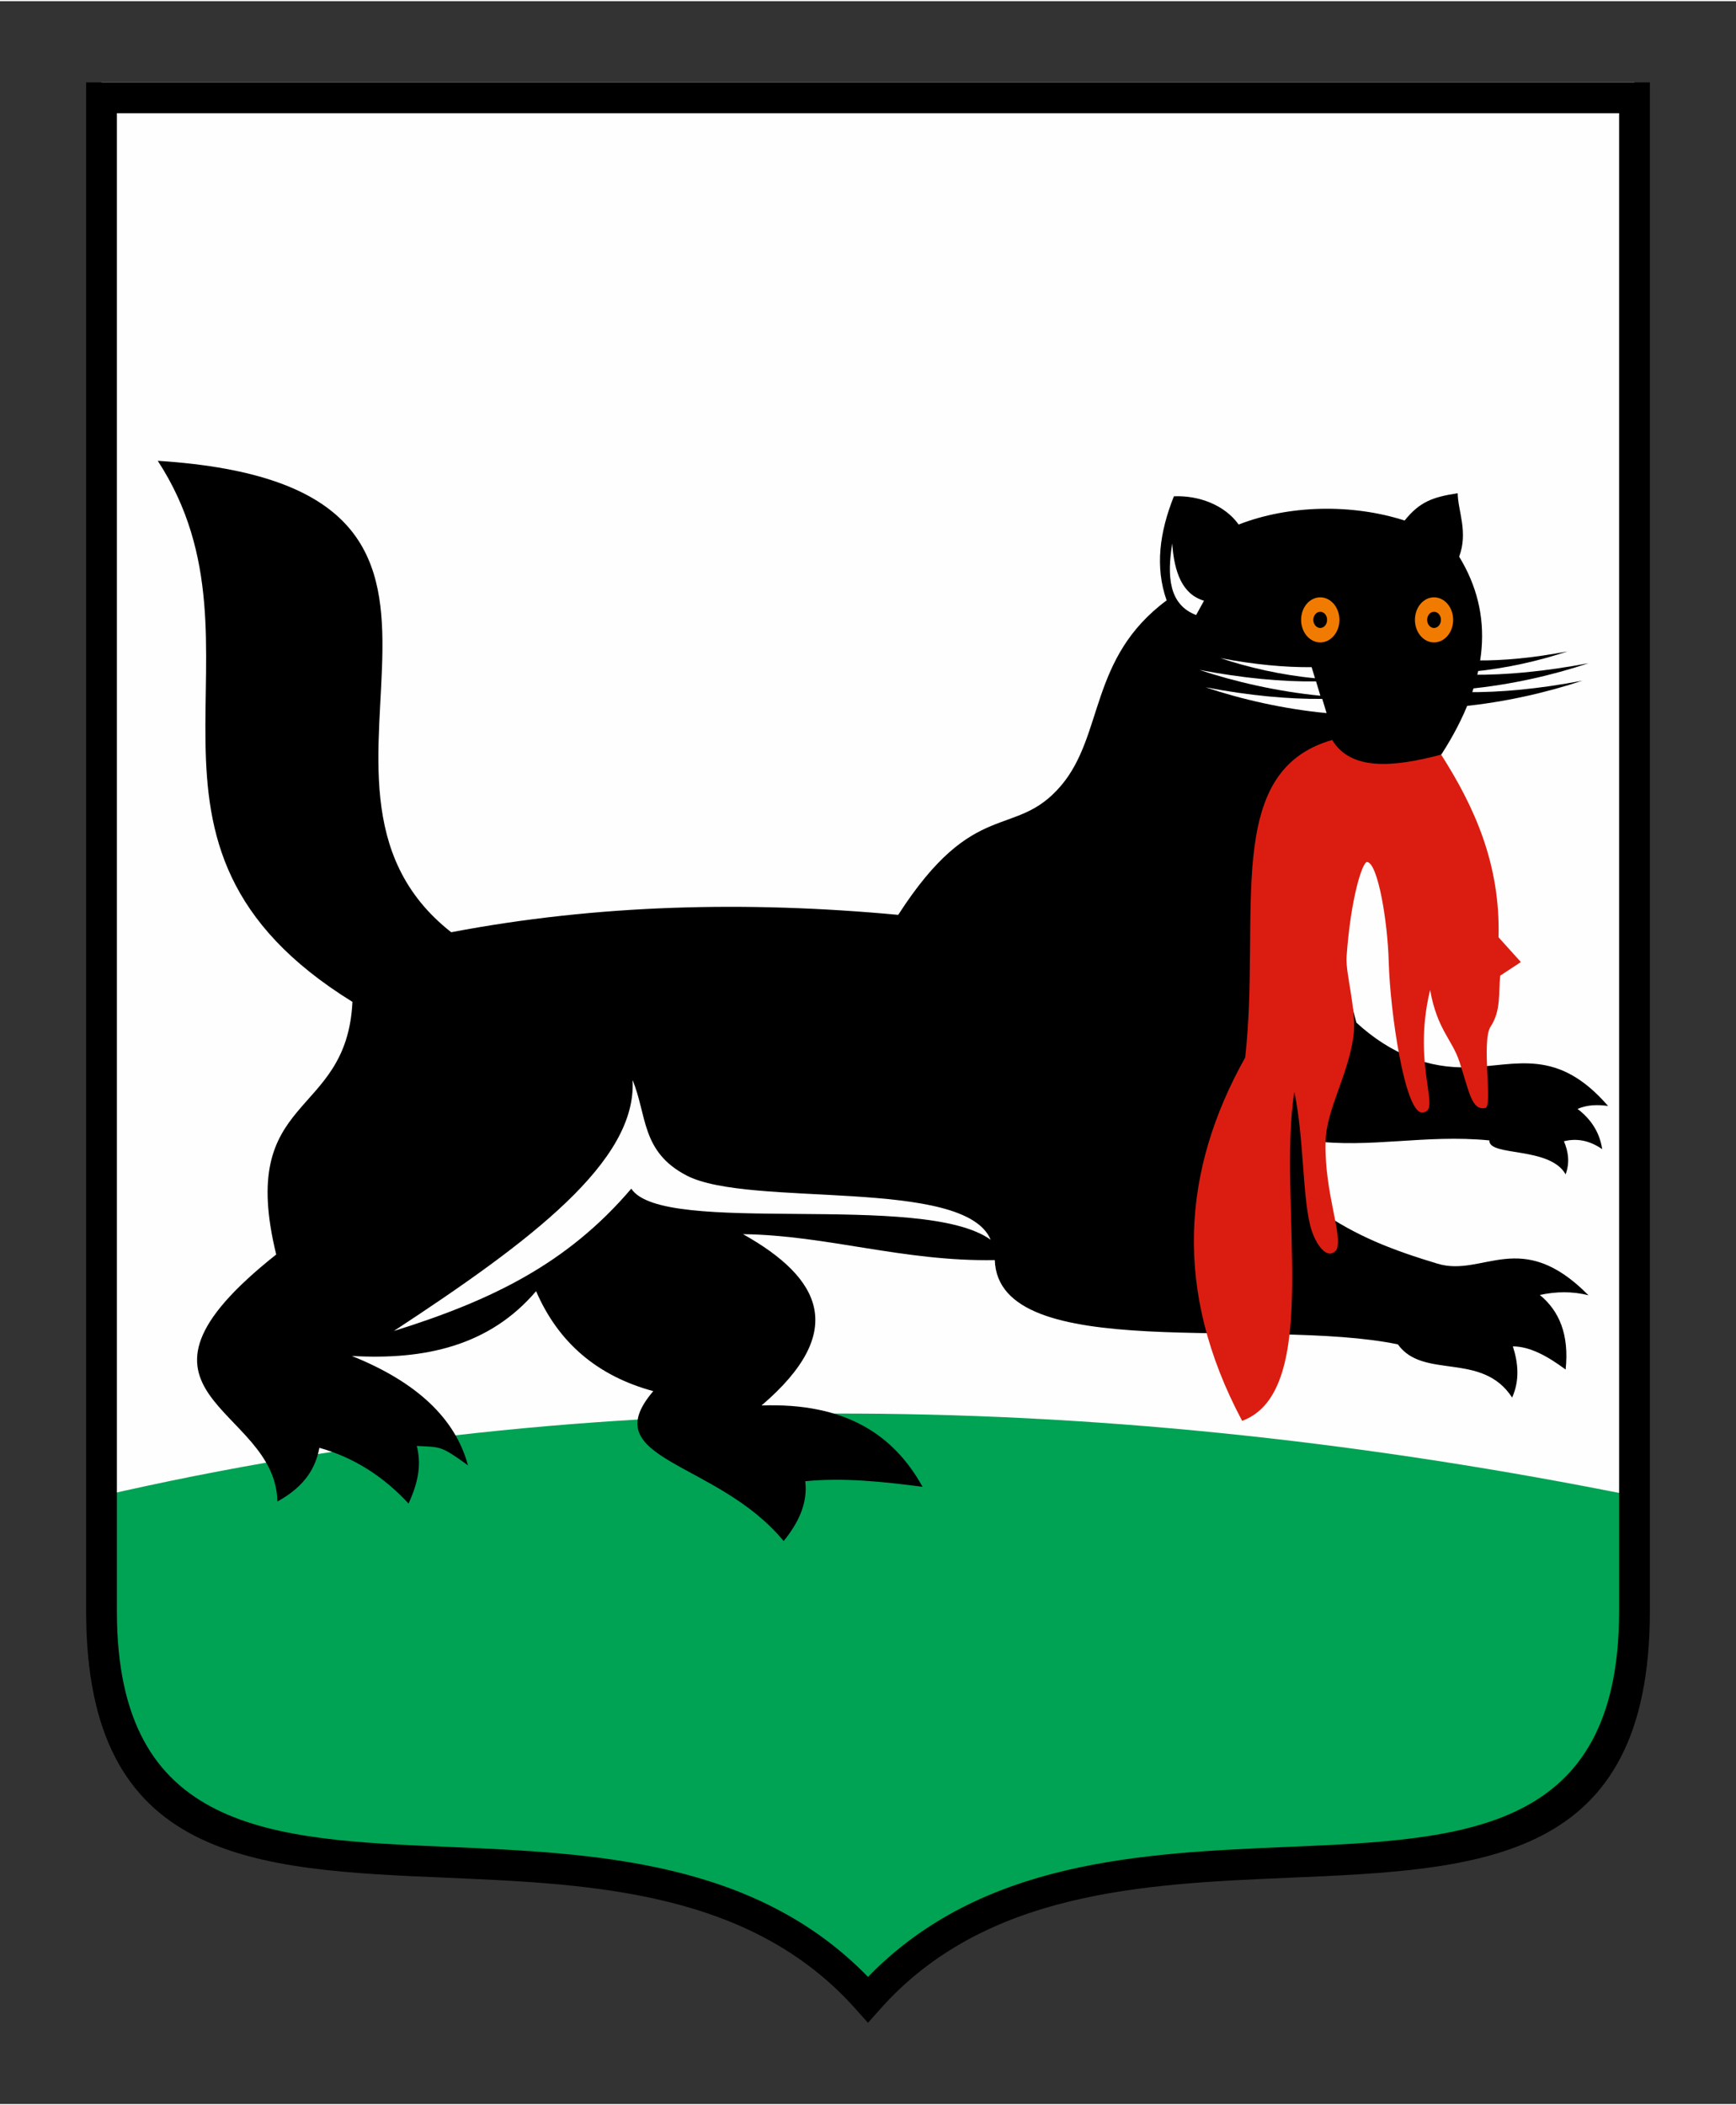
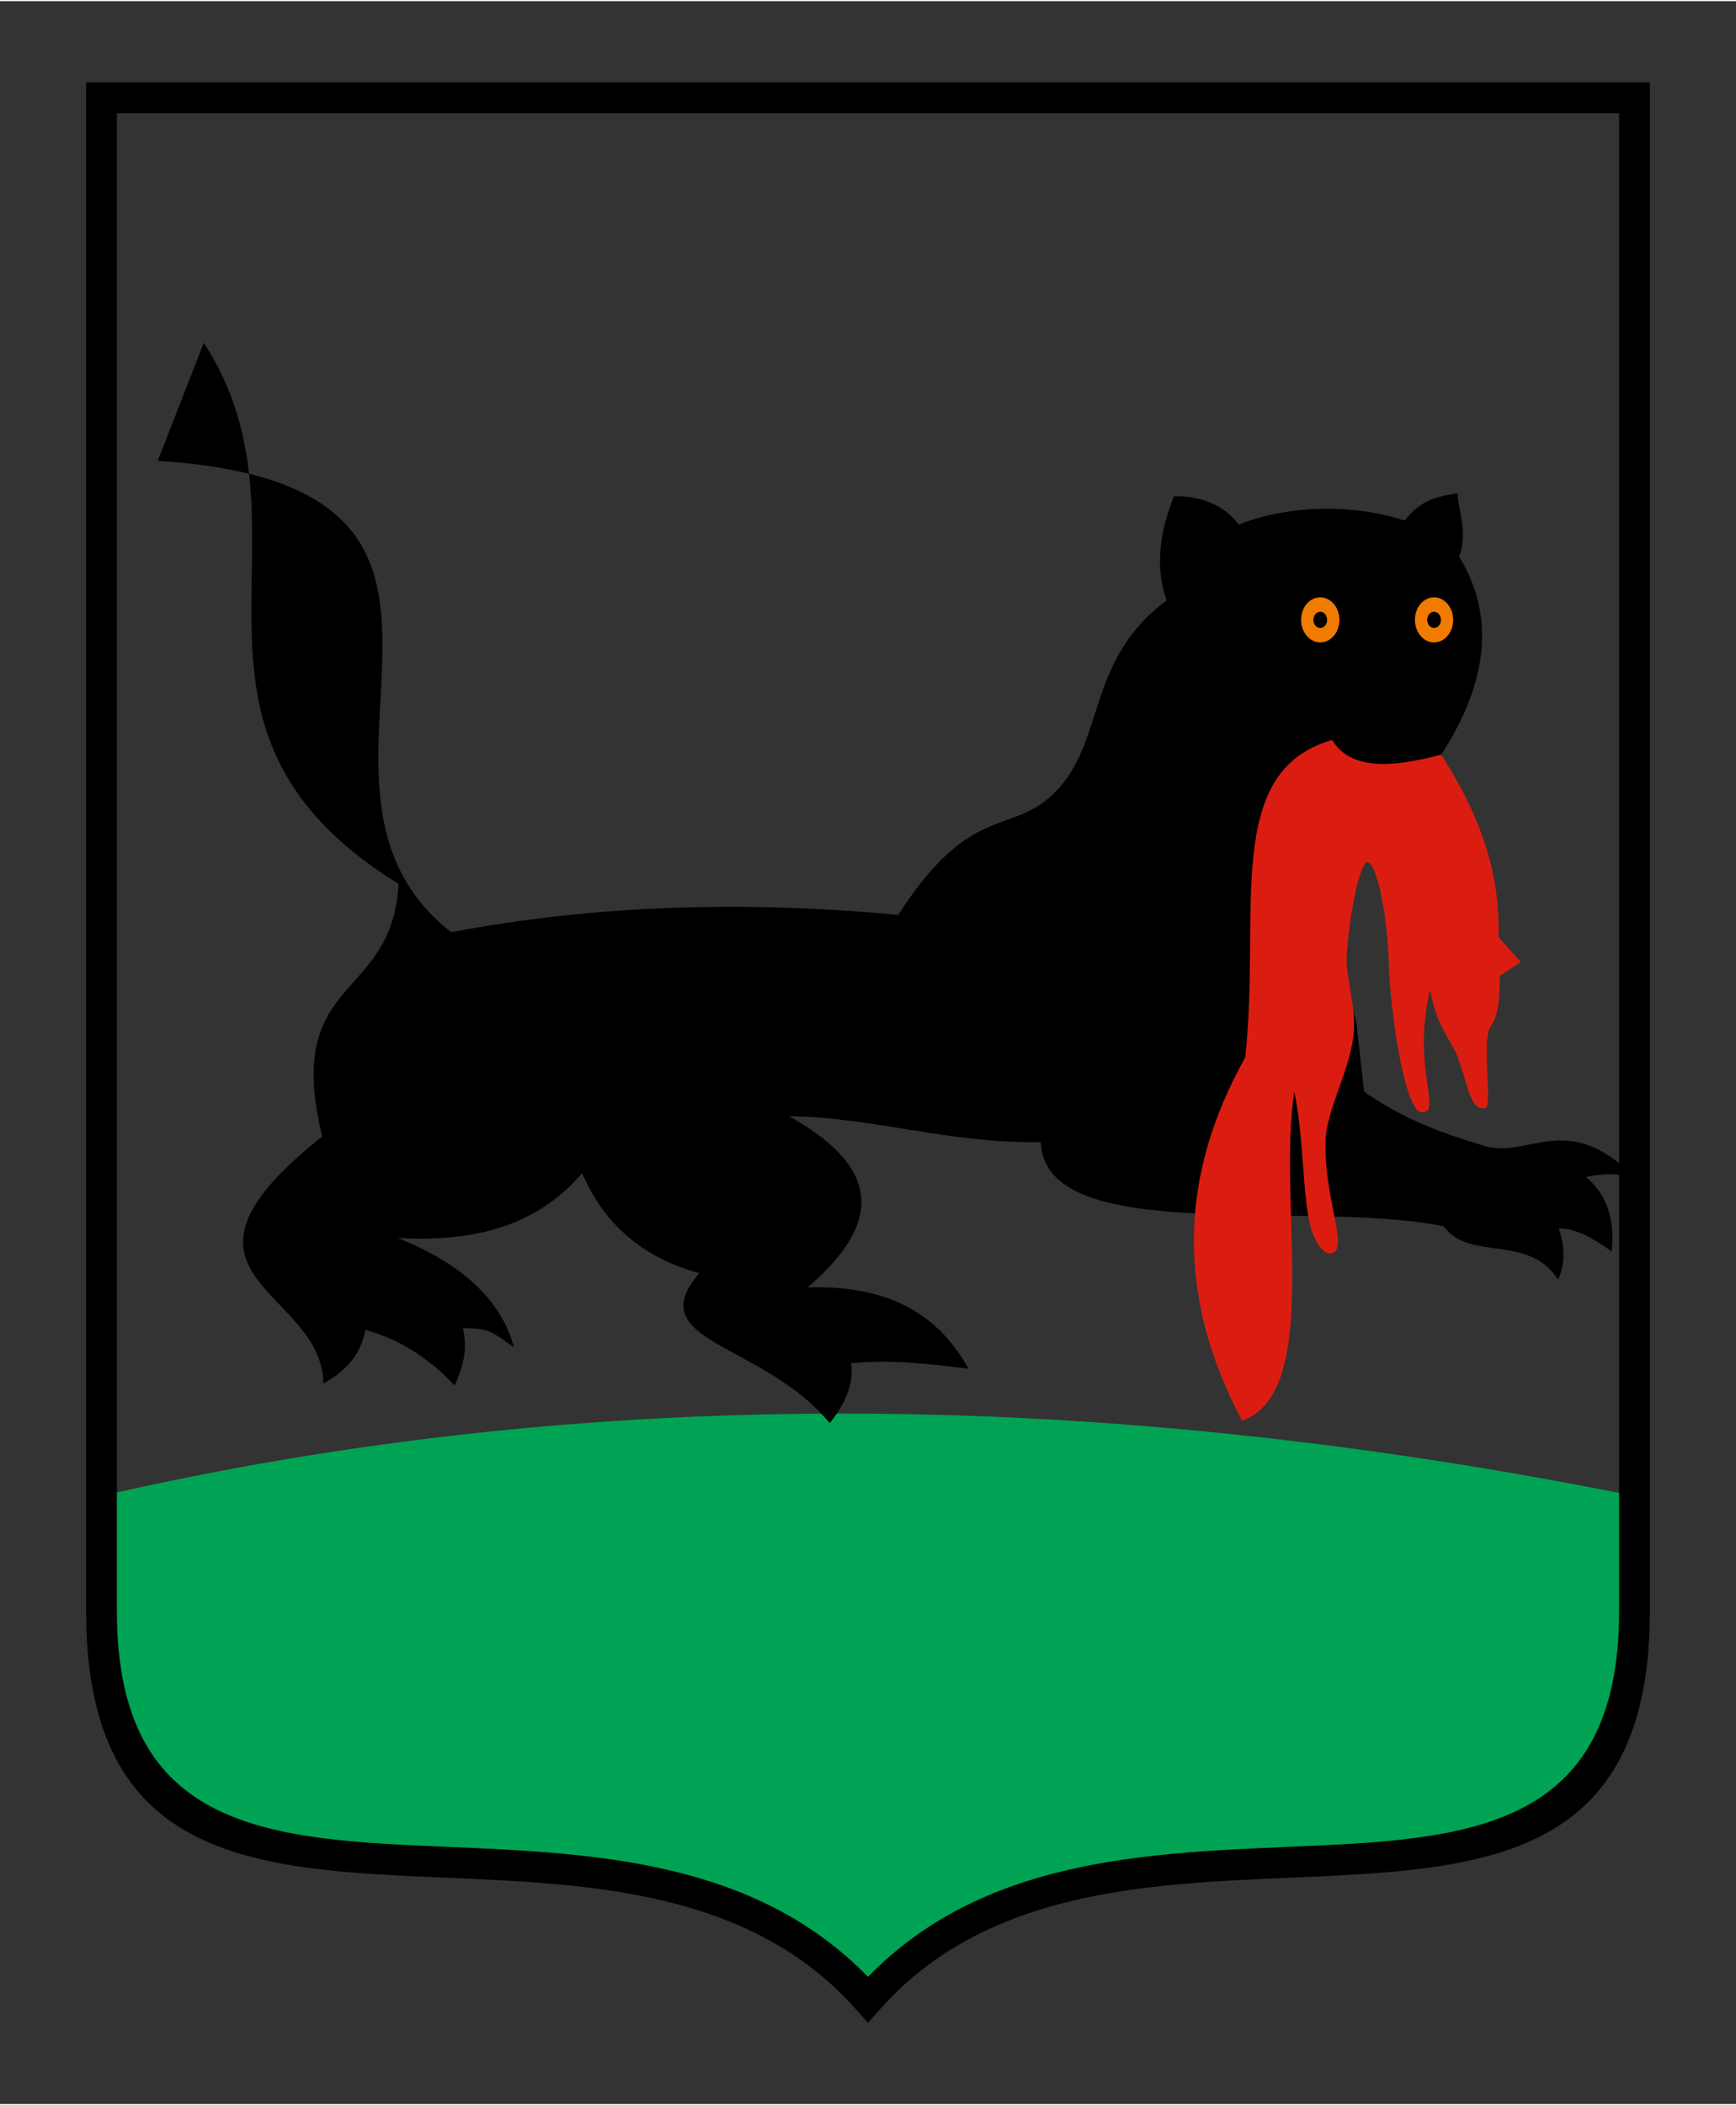
<svg xmlns="http://www.w3.org/2000/svg" xml:space="preserve" width="165px" height="200px" version="1.1" style="shape-rendering:geometricPrecision; text-rendering:geometricPrecision; image-rendering:optimizeQuality; fill-rule:evenodd; clip-rule:evenodd" viewBox="0 0 16486 19961">
  <rect x="0" y="0" width="16486" height="19961" fill="#333333" stroke="none" />
  <defs>
    <style type="text/css">
   
    .fil0 {fill:none}
    .fil3 {fill:black}
    .fil2 {fill:#00A353}
    .fil5 {fill:#DB1D11}
    .fil4 {fill:#F17B00}
    .fil1 {fill:#FEFEFE}
   
  </style>
  </defs>
-   <rect class="fil0" width="16486" height="19961" />
-   <path class="fil1" d="M964 771l7279 0 7279 0 0 14370c-5,4022 -4931,1028 -7279,3682 -2348,-2654 -7275,340 -7279,-3682l0 -14370z" />
  <path class="fil2" d="M15521 15224c-85,3875 -4875,1039 -7278,3585 -2509,-2556 -7275,340 -7280,-3683l0 -937c4715,-1084 9578,-1001 14558,0l0 1035 0 0z" />
-   <path class="fil3" d="M1498 4363c3806,244 955,3039 2787,4475 1388,-264 2806,-299 4245,-165 726,-1128 1107,-712 1545,-1225 411,-482 266,-1213 1004,-1760 -112,-316 -67,-648 69,-988 236,-10 482,82 615,268 476,-186 1075,-199 1576,-38 141,-176 265,-223 504,-259 2,167 101,368 14,602 331,542 293,1163 -170,1879l-1265 801 459 1743c325,298 683,438 1076,424 446,-16 833,-188 1314,367 -97,-13 -194,-13 -290,28 129,98 211,224 234,382 -121,-84 -242,-105 -363,-75 42,99 57,203 16,314 -152,-268 -732,-166 -724,-322 -616,-60 -1134,79 -1700,2l73 655c369,257 711,385 1134,513 435,132 793,-350 1434,300 -154,-39 -308,-36 -462,-3 185,152 280,377 245,708 -170,-126 -337,-219 -501,-220 52,162 65,324 -7,486 -286,-441 -844,-167 -1085,-505 -1276,-264 -3794,200 -3828,-800 -868,16 -1594,-236 -2391,-246 745,417 999,923 176,1626 796,-28 1256,278 1529,772 -371,-48 -743,-89 -1114,-53 25,209 -64,394 -205,568 -635,-769 -1805,-762 -1238,-1423 -531,-144 -902,-460 -1113,-949 -443,520 -1058,655 -1750,615 616,247 983,593 1103,1038 -268,-193 -259,-170 -486,-184 45,178 15,342 -78,547 -245,-264 -528,-440 -847,-529 -34,178 -126,360 -399,510 -13,-912 -1702,-1005 -11,-2345 -377,-1542 669,-1271 724,-2398 -2422,-1498 -683,-3350 -1849,-5136l0 0z" />
-   <path class="fil1" d="M11132 5147c19,275 96,484 302,544l-75 136c-259,-99 -277,-366 -227,-680l0 0zm-5125 5094c139,332 79,680 513,906 596,310 2639,12 2888,610 -645,-465 -3114,-27 -3413,-485 -606,711 -1325,1061 -2255,1351 1298,-851 2312,-1611 2267,-2382l0 0zm6550 -3618c-325,3 -692,-31 -1108,-110 336,113 740,206 1149,245l-41 -135zm-59 -166c-325,4 -691,-30 -1108,-109 337,112 740,205 1149,245l-41 -136zm-42 -135c-254,2 -541,-24 -866,-86 263,88 578,161 898,191l-32 -105 0 0z" />
+   <path class="fil3" d="M1498 4363c3806,244 955,3039 2787,4475 1388,-264 2806,-299 4245,-165 726,-1128 1107,-712 1545,-1225 411,-482 266,-1213 1004,-1760 -112,-316 -67,-648 69,-988 236,-10 482,82 615,268 476,-186 1075,-199 1576,-38 141,-176 265,-223 504,-259 2,167 101,368 14,602 331,542 293,1163 -170,1879l-1265 801 459 1743l73 655c369,257 711,385 1134,513 435,132 793,-350 1434,300 -154,-39 -308,-36 -462,-3 185,152 280,377 245,708 -170,-126 -337,-219 -501,-220 52,162 65,324 -7,486 -286,-441 -844,-167 -1085,-505 -1276,-264 -3794,200 -3828,-800 -868,16 -1594,-236 -2391,-246 745,417 999,923 176,1626 796,-28 1256,278 1529,772 -371,-48 -743,-89 -1114,-53 25,209 -64,394 -205,568 -635,-769 -1805,-762 -1238,-1423 -531,-144 -902,-460 -1113,-949 -443,520 -1058,655 -1750,615 616,247 983,593 1103,1038 -268,-193 -259,-170 -486,-184 45,178 15,342 -78,547 -245,-264 -528,-440 -847,-529 -34,178 -126,360 -399,510 -13,-912 -1702,-1005 -11,-2345 -377,-1542 669,-1271 724,-2398 -2422,-1498 -683,-3350 -1849,-5136l0 0z" />
  <path class="fil4" d="M12538 5659c100,0 182,96 182,214 0,118 -82,214 -182,214 -100,0 -182,-96 -182,-214 0,-119 81,-214 182,-214zm0 137c36,0 65,34 65,77 0,42 -29,77 -65,77 -36,0 -66,-35 -66,-77 0,-43 30,-77 66,-77z" />
  <path class="fil4" d="M13618 5659c101,0 182,96 182,214 0,118 -81,214 -182,214 -100,0 -181,-96 -181,-214 0,-119 81,-214 181,-214zm0 137c37,0 66,34 66,77 0,42 -30,77 -66,77 -36,0 -65,-35 -65,-77 0,-43 29,-77 65,-77z" />
  <path class="fil5" d="M13686 7152c-460,122 -858,153 -1035,-139 -1047,299 -674,1649 -826,3014 -599,1071 -688,2211 -29,3449 771,-283 330,-2082 496,-3123 90,434 76,960 149,1262 42,175 162,350 251,237 64,-133 -114,-533 -104,-1021 6,-311 210,-620 265,-1004 34,-246 -77,-593 -65,-758 38,-547 149,-900 195,-898 102,11 195,563 205,947 14,487 152,1415 311,1430 207,7 -97,-420 82,-1162 68,377 207,466 278,679 97,296 116,467 248,441 69,-16 -40,-636 48,-771 103,-156 74,-328 92,-485l196 -129 -212 -235c18,-693 -227,-1235 -545,-1734l0 0z" />
-   <path class="fil3" d="M13920 6559c325,4 691,-30 1107,-109 -336,112 -739,205 -1149,245l42 -136zm59 -165c324,3 691,-31 1107,-110 -336,113 -740,206 -1149,245l42 -135zm42 -136c254,3 540,-24 865,-86 -262,88 -578,161 -898,192l33 -106 0 0z" />
  <path class="fil3" d="M964 771l7279 0 0 0 7279 0 146 0 0 147 0 14370c-3,2379 -1595,2447 -3429,2525 -1371,59 -2887,123 -3887,1254l-109 123 -110 -123c-999,-1131 -2515,-1195 -3886,-1254 -1834,-78 -3427,-146 -3429,-2525l0 -14370 0 -147 146 0 0 0zm7279 293l0 0 -7133 0 0 14224c3,2098 1464,2161 3148,2232 1383,60 2907,125 3985,1234 1078,-1109 2601,-1174 3985,-1234 1683,-71 3145,-134 3148,-2232l0 -14224 -7133 0 0 0z" />
</svg>